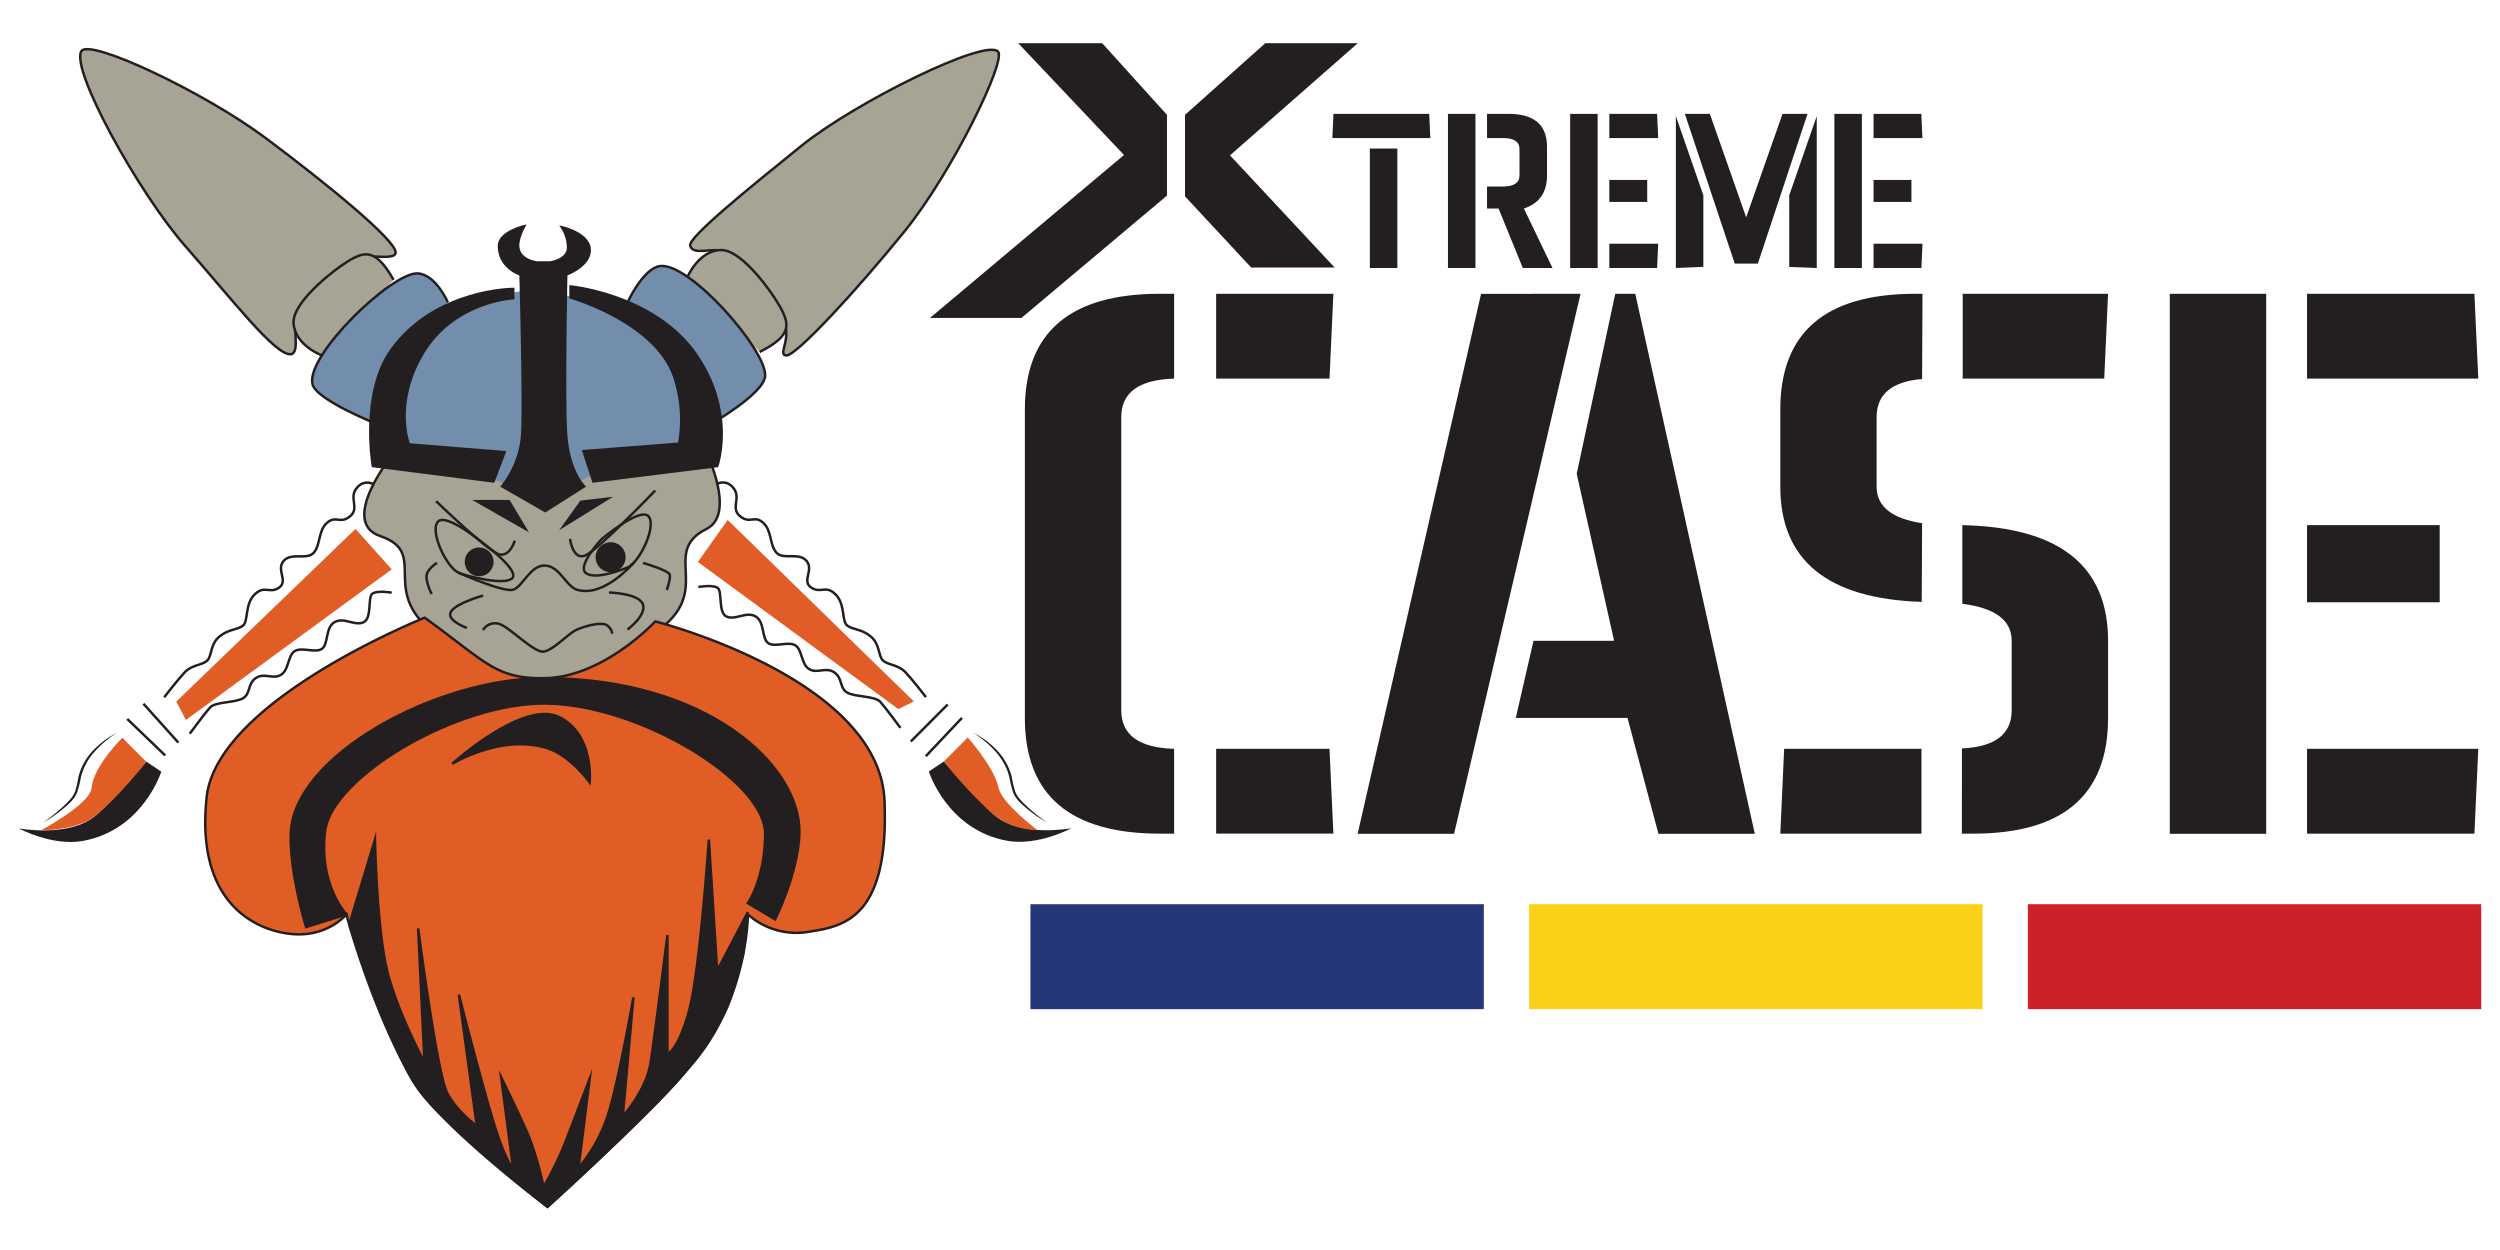
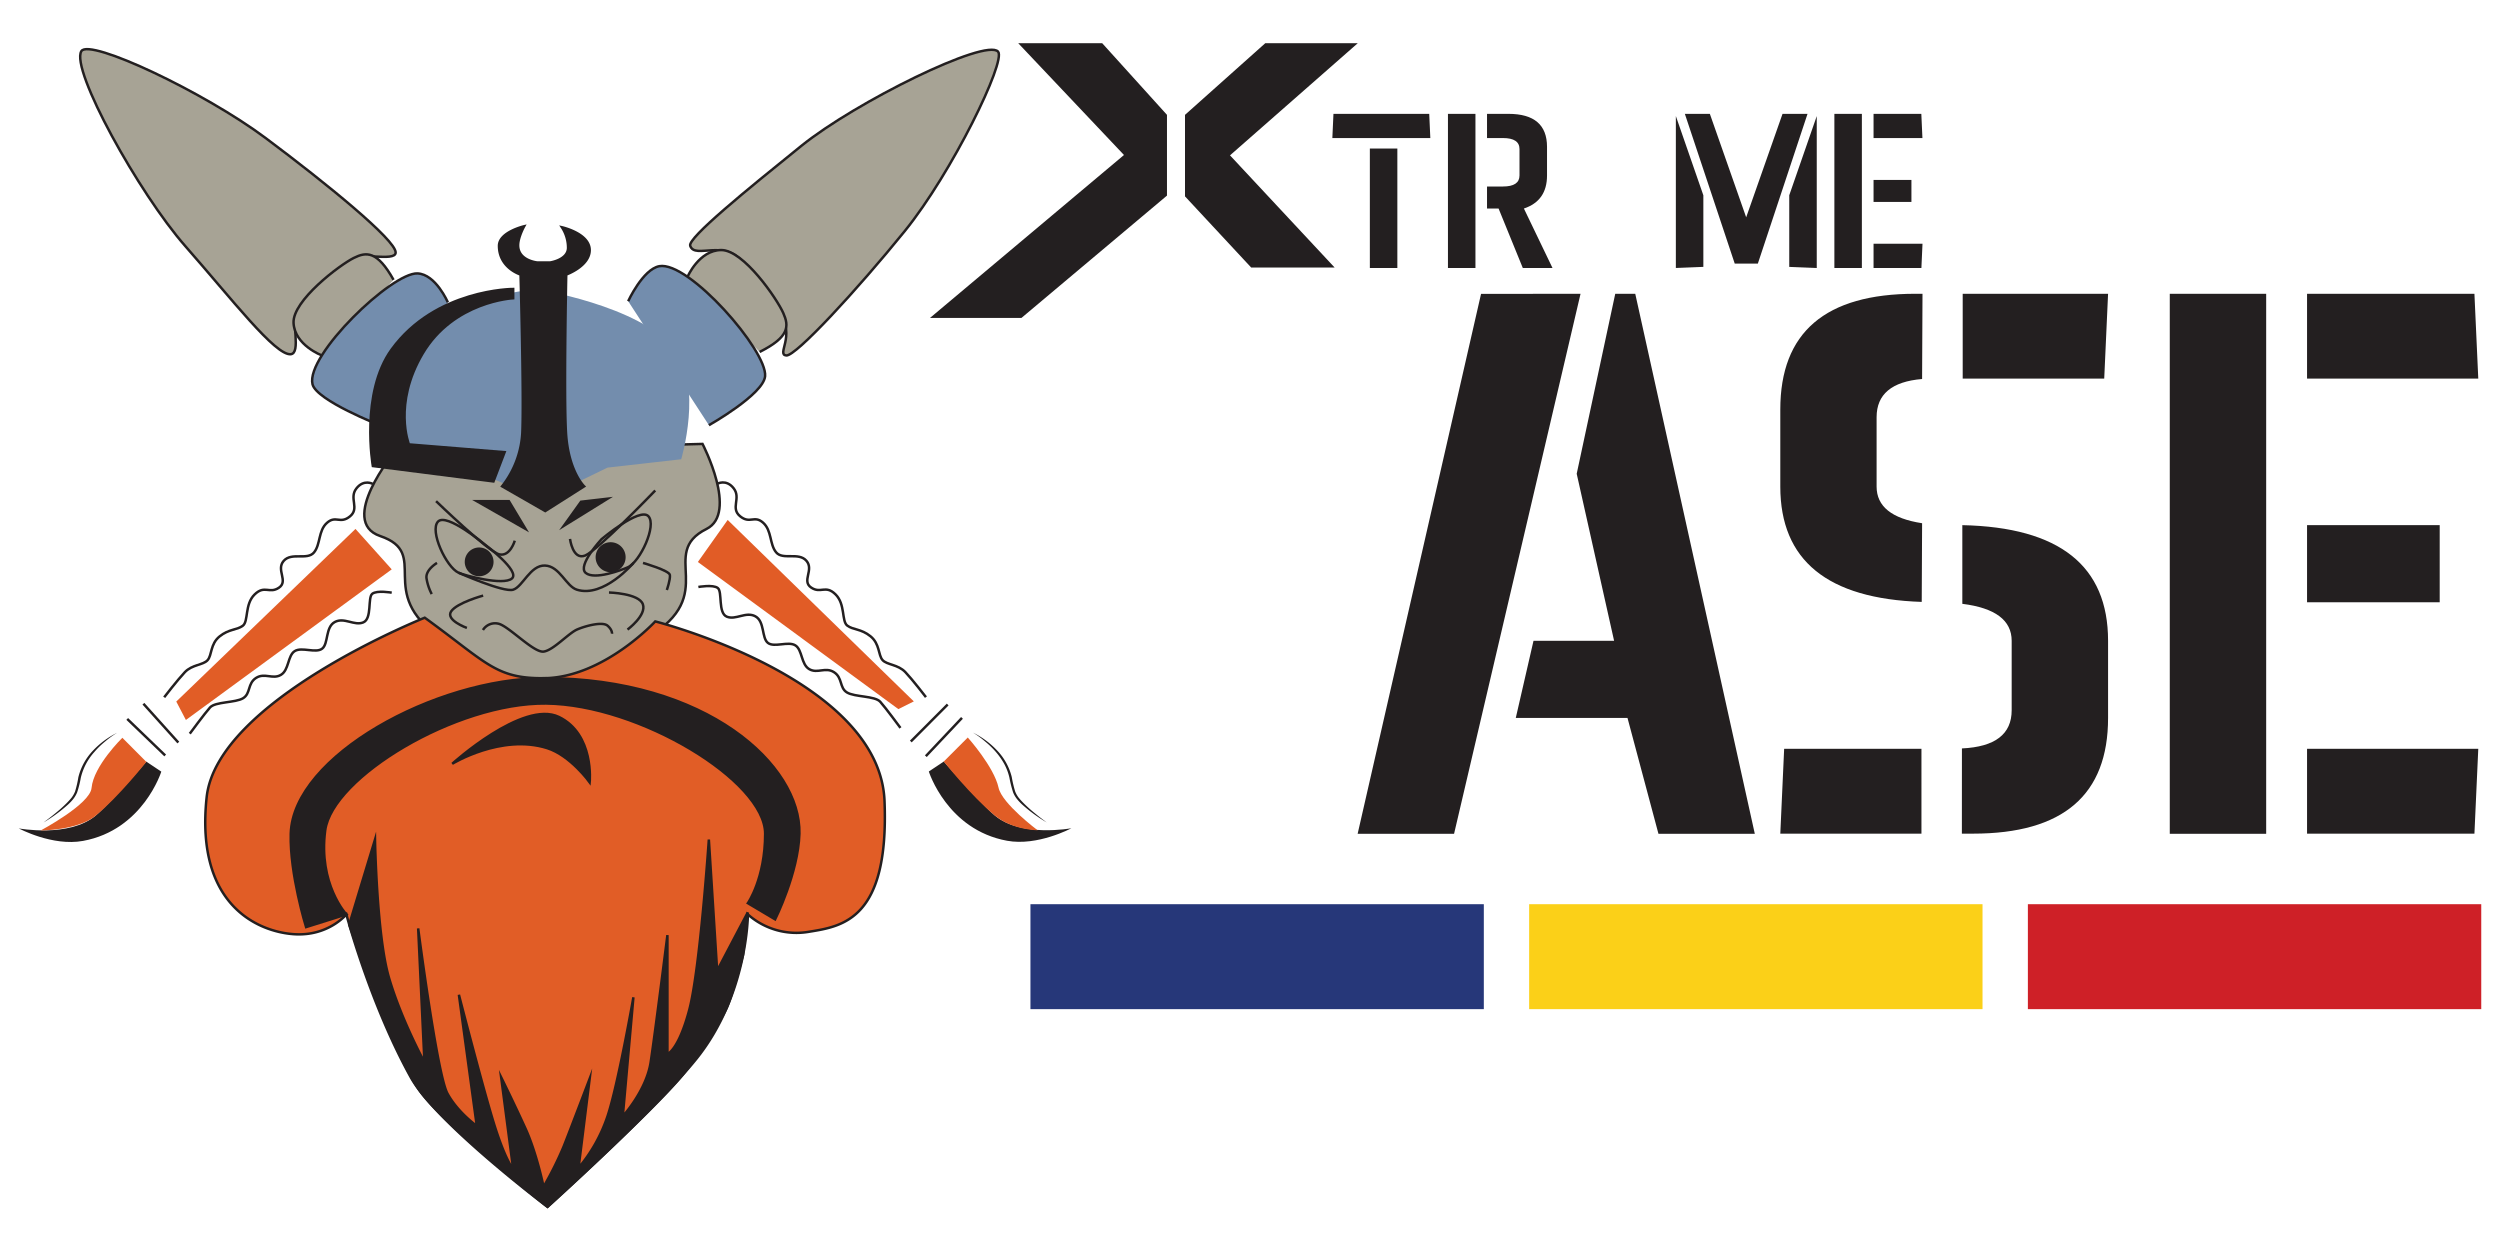
<svg xmlns="http://www.w3.org/2000/svg" id="Layer_1" data-name="Layer 1" viewBox="0 0 1000 500">
  <defs>
    <style>.cls-1{fill:#a7a395;}.cls-1,.cls-4,.cls-5,.cls-6,.cls-9{stroke:#231f20;stroke-miterlimit:10;}.cls-2,.cls-4{fill:#738dad;}.cls-3,.cls-5{fill:#231f20;}.cls-6{fill:none;}.cls-7,.cls-9{fill:#e15d26;}.cls-8{fill:#e15c26;}.cls-10{fill:#263779;}.cls-11{fill:#ce2027;}.cls-12{fill:#fbd018;}</style>
  </defs>
  <path class="cls-1" d="M157.72,180.9s-22.7,27.69-5.67,33.51c20.6,7-2.17,22.46,24,40.59,38.25,26.49,38.25,26.49,82.9,0,29.29-17.37,3.94-33.56,23.67-43.43,12.76-6.38-1.61-34-1.61-34Z" />
  <path class="cls-2" d="M214,115.59s-43.58,5.19-49.71,22.69S158,182,158,182s28.62,2.85,34,6.7,25.45,10.76,25.45,10.76L243,187.05l29.49-3.35s8.78-29.54-2.6-43.95C255.9,122,214,115.59,214,115.59Z" />
  <path class="cls-3" d="M250.25,222.78a6,6,0,1,1-6-5.89A6,6,0,0,1,250.25,222.78Z" />
  <path class="cls-3" d="M197.42,224.79a5.76,5.76,0,1,1-5.76-5.8A5.78,5.78,0,0,1,197.42,224.79Z" />
  <path class="cls-1" d="M298.2,106.21c-7.83-11.51-20.18-2.15-22.12-7.9-1.05-3.12,22.65-22.37,44.43-39.94s73.81-43.19,78.72-37.71c3.3,3.67-18.36,48.36-37.35,71.8s-43.58,50.1-47.37,49.73c-4-.38,3.7-7.79-2.51-16.56" />
  <path class="cls-1" d="M275,110.76s4.56-10.68,13.48-10.74,22.34,19.51,24.86,25.26c2.27,5.15,2.49,9.51-9.48,15.49" />
  <path class="cls-4" d="M251.27,120.48s5.86-12.73,12.42-14c11.77-2.21,43.27,33.82,42.35,44-.66,7.3-22.47,19.6-22.47,19.6" />
  <path class="cls-1" d="M118.64,125.24c-2.21,3.07,1.89,16.08-2.37,16.45-6.16.54-23.49-22-42.13-43.22s-46-70.66-41.6-78c3.2-5.3,49.27,16.49,73.64,34.69S158.31,96,158.26,101c0,4.06-16.4-.81-16.44,3.25" />
  <path class="cls-1" d="M128.77,142.18s-10.89-4.06-11.35-13,18.46-23.2,24.09-26c5-2.5,9.39-2.92,15.91,8.76" />
  <path class="cls-4" d="M152,170.13s-25.44-9.94-27-16.44c-2.74-11.66,31.82-44.78,42-44.32,7.32.33,12.14,11.58,12.14,11.58" />
  <path class="cls-5" d="M205.27,115.59s-31,0-48.58,24.16c-12.64,17.39-7.55,46.66-7.55,46.66l48.24,6.16,4.46-11.69-38.27-3.11s-6.46-16.11,5.43-36.27c12.42-21.06,36.27-22.21,36.27-22.21Z" />
-   <path class="cls-5" d="M228.22,119V114.6s33.88,3.2,50.45,27.58c15.67,23.09,8.22,44.23,8.22,44.23l-49.54,6.16-3.95-12.09,38.25-3a53.89,53.89,0,0,0-2-26.89C262.12,128.7,228.22,119,228.22,119Z" />
  <path class="cls-5" d="M209.66,90.51s-10.06,2.37-10.06,7.81c0,8.88,8.63,11.5,8.63,11.5s1.31,46.9.74,62.52a37.86,37.86,0,0,1-8.13,22.18l17.26,9.9,15.55-9.88s-6.42-6.16-7.28-21.72c-.86-15.36.12-63,.12-63s9.38-3.36,9.38-9.77c0-6.67-11.1-9.14-11.1-9.14a15,15,0,0,1,2.46,8.39C227,104,220.08,105,220.08,105h-5.19s-7.89-.74-7.64-7.16C207.37,94.62,209.66,90.51,209.66,90.51Z" />
  <polygon class="cls-5" points="225.51 210.34 232.41 200.71 243.03 199.48 225.51 210.34" />
  <polygon class="cls-5" points="203.55 200.47 210.21 211.57 190.72 200.47 203.55 200.47" />
  <path class="cls-6" d="M205.91,216.27s-1.85,6.45-6.17,5.48-25.31-21.28-25.31-21.28" />
  <path class="cls-6" d="M228,215.57s1.11,8.66,6.09,6.63,28-26,28-26" />
  <path class="cls-6" d="M183.42,229.09c-4.91-2.23-11.68-16.74-8.23-20.44S194,217.84,194,217.84s14.22,10.6,10.77,13.56S185.84,230.19,183.42,229.09Z" />
  <path class="cls-6" d="M251.12,226.92c4.92-2.22,11.68-16.74,8.23-20.44s-18.75,9.2-18.75,9.2-9.79,10.52-6.33,13.48S248.7,228,251.12,226.92Z" />
  <path class="cls-6" d="M183.42,229.09s18,8,21.85,6.79S212.1,226,218,226.22s8.4,8.29,12.75,9.66c10.77,3.38,22.65-10.71,22.65-10.71" />
  <path class="cls-6" d="M193.18,252a5.72,5.72,0,0,1,6.42-2.46c4.19,1.23,13.94,11.6,17.83,11.1s10-7.4,13.5-8.88,10.12-3.21,12.1-1.48,1.77,3.21,1.77,3.21" />
  <path class="cls-6" d="M186.75,251.18s-8.62-3.12-6.31-6.6,12.82-6.34,12.82-6.34" />
  <path class="cls-6" d="M243.59,237s12,.3,13.56,4.71S251,251.83,251,251.83" />
  <path class="cls-6" d="M174.8,225.17s-4.69,2.76-4.19,6.18a20.63,20.63,0,0,0,2.08,6.28" />
  <path class="cls-6" d="M257.2,225.17s10.52,3,10.76,4.83-1.23,6-1.23,6" />
  <path class="cls-6" d="M149.14,193.58s-3.61-2.07-6.62,1.85,1.44,7.88-2.53,11.12-5.62-.56-9.18,2.57-2.54,8.64-5.22,11.87-9-.22-12.13,3.38,2,8.08-1.87,10.7-5.72-1.21-9.75,2.72-2.38,10.73-4.71,12.5-5.54,1.24-9.3,4.28-3,7.45-4.78,9.48-6.19,1.72-9.15,4.86-8.23,10-8.23,10" />
  <path class="cls-6" d="M156.69,237.07s-5.9-1.06-7.79.45,0,9.92-3.57,11.43-7.68-2.2-11.45-.12-2.46,8.63-5,10.62-8.16-.8-11,1-2.24,7.58-5.54,9.51-6.44-1-9.91,1.21-2.11,6.22-5.17,8.11S86.13,280.61,84,283s-8.09,10.47-8.09,10.47" />
  <line class="cls-6" x1="57.36" y1="281.49" x2="71.33" y2="297.02" />
  <line class="cls-6" x1="50.89" y1="287.58" x2="66.08" y2="302.18" />
  <path class="cls-3" d="M46.83,293.12A38.36,38.36,0,0,0,42,296.64a33.51,33.51,0,0,0-4.26,4.16,23.48,23.48,0,0,0-5.42,10.33A39.92,39.92,0,0,1,30.84,317a11.7,11.7,0,0,1-1.59,2.68,20.08,20.08,0,0,1-2.11,2.21A61.25,61.25,0,0,1,17.4,329c1.6-1.2,3.2-2.41,4.74-3.69a54.33,54.33,0,0,0,4.46-4,29,29,0,0,0,2-2.2A11,11,0,0,0,30,316.68a42.1,42.1,0,0,0,1.34-5.78,23.48,23.48,0,0,1,5.82-10.62A33.87,33.87,0,0,1,46.83,293.12Z" />
  <path class="cls-3" d="M7.5,331.36s13.49,7.27,25.73,5c24-4.39,31.29-27.71,31.29-27.71l-6-4S43.83,321.57,38.18,326.3C27.59,335.15,7.5,331.36,7.5,331.36Z" />
  <path class="cls-7" d="M48.94,295.11s-11.53,11.25-12.32,20.08c-.59,6.49-20.34,17-20.34,17s14.72,0,21.9-5.85c9.37-7.65,20.36-21.59,20.36-21.59Z" />
  <polyline class="cls-7" points="142.19 211.57 156.69 227.74 74.36 287.99 70.51 280.62 145.92 207.98" />
  <path class="cls-6" d="M286.89,193.53s3.61-2.07,6.61,1.84-1.43,7.89,2.54,11.13,5.62-.57,9.18,2.56,2.55,8.63,5.23,11.87,9-.22,12.12,3.39-2,8.07,1.88,10.69,5.72-1.22,9.74,2.72,2.39,10.73,4.71,12.5,5.55,1.23,9.3,4.28S351.25,262,353,264s6.18,1.72,9.15,4.86,8.23,10,8.23,10" />
  <path class="cls-6" d="M279.35,234.79s5.89-1.07,7.78.43,0,9.93,3.57,11.44,7.69-2.2,11.46-.12,2.46,8.64,5,10.62,8.17-.81,11,1,2.24,7.58,5.54,9.5,6.44-1,9.91,1.22,2.1,6.22,5.17,8.1,11.16,1.33,13.31,3.72,8.09,10.46,8.09,10.46" />
  <line class="cls-6" x1="379.07" y1="281.8" x2="364.32" y2="296.6" />
  <line class="cls-6" x1="384.79" y1="287.15" x2="370.33" y2="302.47" />
  <path class="cls-3" d="M389.21,293.05a34.09,34.09,0,0,1,9.67,7.17,23.61,23.61,0,0,1,5.83,10.61,47.27,47.27,0,0,0,1.36,5.77,10.19,10.19,0,0,0,1.41,2.49,27.17,27.17,0,0,0,2,2.2,52.54,52.54,0,0,0,4.46,4c1.54,1.29,3.14,2.49,4.74,3.69a60.64,60.64,0,0,1-9.74-7.1,20,20,0,0,1-2.1-2.21,10.72,10.72,0,0,1-1.59-2.69,45.59,45.59,0,0,1-1.48-5.88,21.88,21.88,0,0,0-2.05-5.49,28.38,28.38,0,0,0-3.38-4.84,34.8,34.8,0,0,0-4.26-4.15A38.43,38.43,0,0,0,389.21,293.05Z" />
  <path class="cls-3" d="M428.55,331.3s-13.5,7.26-25.73,5c-24-4.39-31.29-27.7-31.29-27.7l6-4s14.72,16.84,20.37,21.56C408.46,335.08,428.55,331.3,428.55,331.3Z" />
  <path class="cls-7" d="M387.11,295s10.5,11.7,12.32,20.1c1.37,6.37,15.61,17,15.61,17s-10,0-17.17-5.93c-9.32-7.69-20.37-21.56-20.37-21.56Z" />
  <polygon class="cls-8" points="365.53 280.56 364.11 279.18 291.07 207.98 279.15 224.79 359.33 283.64 365.53 280.56" />
  <path class="cls-9" d="M169.9,247.08c25,18.14,28.38,24.43,47.84,24.19,23.68-.3,44.36-22.7,44.36-22.7s89.74,22.7,91.71,71.8c1.91,47.38-16.73,50.16-30.1,52.32a29.28,29.28,0,0,1-24.56-6.92s0,32.08-20.59,57.74C262.32,443.75,219,482.73,219,482.73s-44.57-33.55-54.69-51.81c-16.36-29.53-25.76-65.15-25.76-65.15s-7.3,8.9-21.12,7.9S78,362.4,82.66,318.88C86.85,280.13,169.9,247.08,169.9,247.08Z" />
  <path class="cls-5" d="M299.15,364.94,297.21,382S293,398,290.77,402.93c-3.34,7.43-12.7,20.93-17.88,27.21-12,14.53-53.89,52.59-53.89,52.59s-41.21-32.49-51.22-46.6c-10.4-14.69-28.09-66.3-28.09-66.3l10.31-34s.68,38.21,5.52,55,14.26,34.06,14.26,34.06l-2.51-53.53s7.57,58.4,11.68,66,11.76,13,11.76,13l-7.15-52.46s9.87,38.4,14.31,52.46,7.4,17.3,7.4,17.3l-4.81-36.76s5.31,10.81,9.75,20.54,7.22,23.25,7.22,23.25a135.68,135.68,0,0,0,8.08-16.22c3-7.57,10.36-27,10.36-27l-4.44,35.68A63.36,63.36,0,0,0,243,446.51c4.19-12.44,10.36-47.59,10.36-47.59l-4.24,47.59s9.42-10.28,11.15-21.64,6.7-50.82,6.7-50.82v47.59s4.45-1.53,8.75-17.75,7.82-68.06,7.82-68.06l3.32,52.43,12.26-23.32" />
  <path class="cls-5" d="M180.89,305.52s28.33-25.67,42.64-18.75,12.34,26.15,12.34,26.15-7.71-10.74-17-13.67C200.46,293.47,180.89,305.52,180.89,305.52Z" />
  <path class="cls-5" d="M138.55,365.77s-11.3-12.13-8.47-33.62C132.87,311,182.39,281,218.42,281.4c37.22.4,87.64,30.92,87.64,52.08,0,17.93-6.91,27.79-6.91,27.79l10.9,6.48s9.29-18.67,9.7-34.27c.71-27.5-37.23-62.23-102-62.21-43.51,0-100.58,31.23-101.45,62.21-.45,16.09,6.13,37.36,6.13,37.36Z" />
  <path class="cls-3" d="M532.94,55.22l.44-9.68h38.31l.44,9.68Zm26,4.19v47.78h-11V59.41Z" />
  <path class="cls-3" d="M590.18,45.54v61.65h-11V45.54Zm4.63,0h8.58q15.42,0,15.42,13.21V70.2q0,10.13-9.25,13.21L621,107.19H609.12l-9.69-23.78h-4.62V74.6h6.38c4.4,0,6.61-1.47,6.61-4.4V59.63c0-2.94-2.21-4.41-6.61-4.41h-6.38Z" />
-   <path class="cls-3" d="M639.06,45.54v61.65h-11V45.54Zm4.67,0h19.11l.44,9.68H643.73Zm0,26.42h15.15v8.81H643.73Zm0,25.54h19.55l-.44,9.69H643.73Z" />
  <path class="cls-3" d="M681.34,78.12v28.63l-11,.44V46.42Zm21.8,27.31h-9.25L673.94,45.54h10l14.53,41.39,14.54-41.39h10Zm23.56-59v60.77l-11-.44V78.12l-.13.36Z" />
  <path class="cls-3" d="M744.75,45.54v61.65h-11V45.54Zm4.67,0h19.11l.44,9.68H749.42Zm0,26.42h15.15v8.81H749.42Zm0,25.54H769l-.44,9.69H749.42Z" />
-   <path class="cls-3" d="M469.65,333.46h-5.71q-54,0-54-46.28V163.79q0-46.27,54-46.28h5.71v33.94q-21.15.62-21.14,15.42V284.1q0,14.81,21.14,15.43Zm16.81-215.95h46.89l-1.55,33.94H486.46Zm0,182H531.8l1.55,33.93H486.46Z" />
  <path class="cls-3" d="M632.22,117.51l-50.59,216H543.06l49.36-215.95Zm-1.54,72,15.42-72h8l47.82,216H663.38L651,287.18H606.31l7.09-30.85h32.24Z" />
  <path class="cls-3" d="M712.12,194.64V163.79q0-46.27,54-46.28H769l-.16,34.09q-18.2,1.54-18.2,15.27v27.77q0,11.87,18.2,14.65l-.15,31.47Q712.12,238.9,712.12,194.64Zm56.46,138.82H712.12l1.54-33.93h54.92Zm16.19-34.09q19.9-.92,19.9-15.27V256.33q0-12.33-19.74-14.8V210.06q58.3,1.24,58.3,46.27v30.85q0,46.27-54,46.28h-4.48Zm.31-181.86h58.15l-1.54,33.94H785.08Z" />
  <path class="cls-3" d="M906.47,117.51v216H867.91V117.51Zm16.35,0h66.95l1.54,33.94H922.82Zm0,92.55h53.06v30.85H922.82Zm0,89.47h68.49l-1.54,33.93H922.82Z" />
  <path class="cls-3" d="M466.79,78.24l-58.21,48.93H372L449.59,62,407.28,17.27h33.59l25.92,28.67ZM474,45.94l32.12-28.67h37L492,62.14,533.84,107H500.46L474,78.55Z" />
  <rect class="cls-10" x="412.18" y="361.68" width="181.35" height="41.98" />
  <rect class="cls-11" x="811.15" y="361.68" width="181.35" height="41.98" />
  <rect class="cls-12" x="611.66" y="361.68" width="181.35" height="41.98" />
</svg>